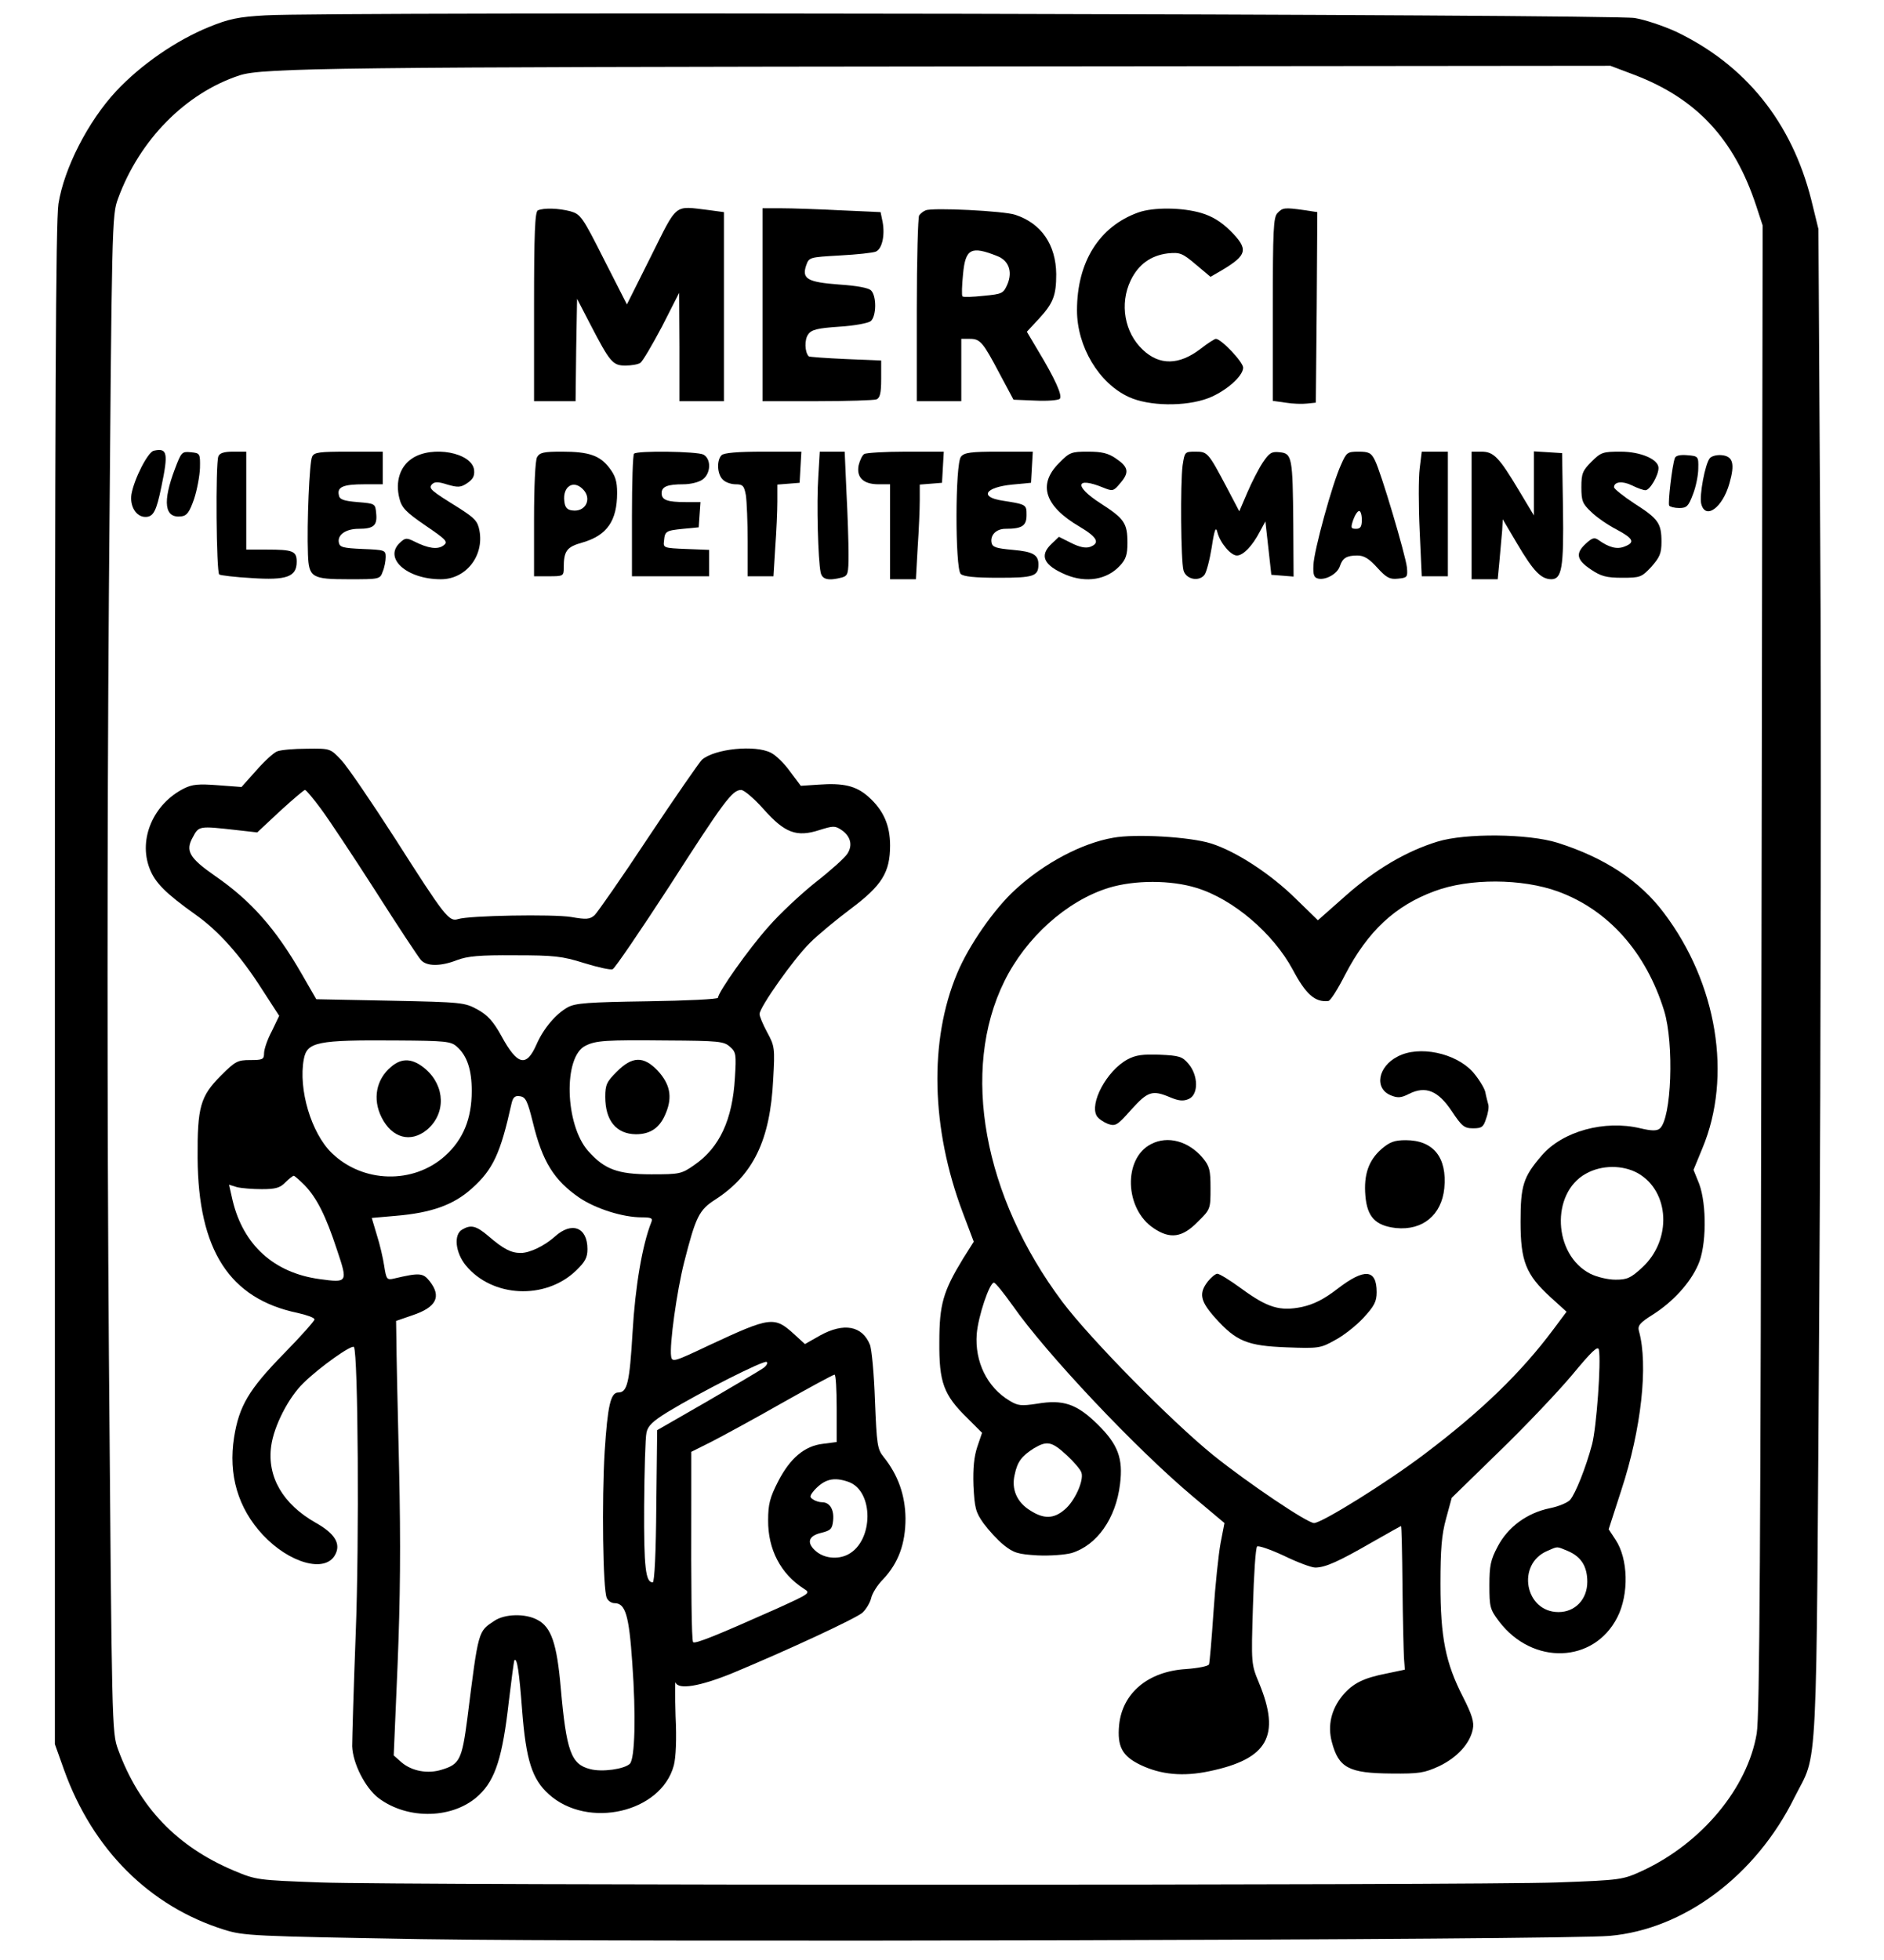
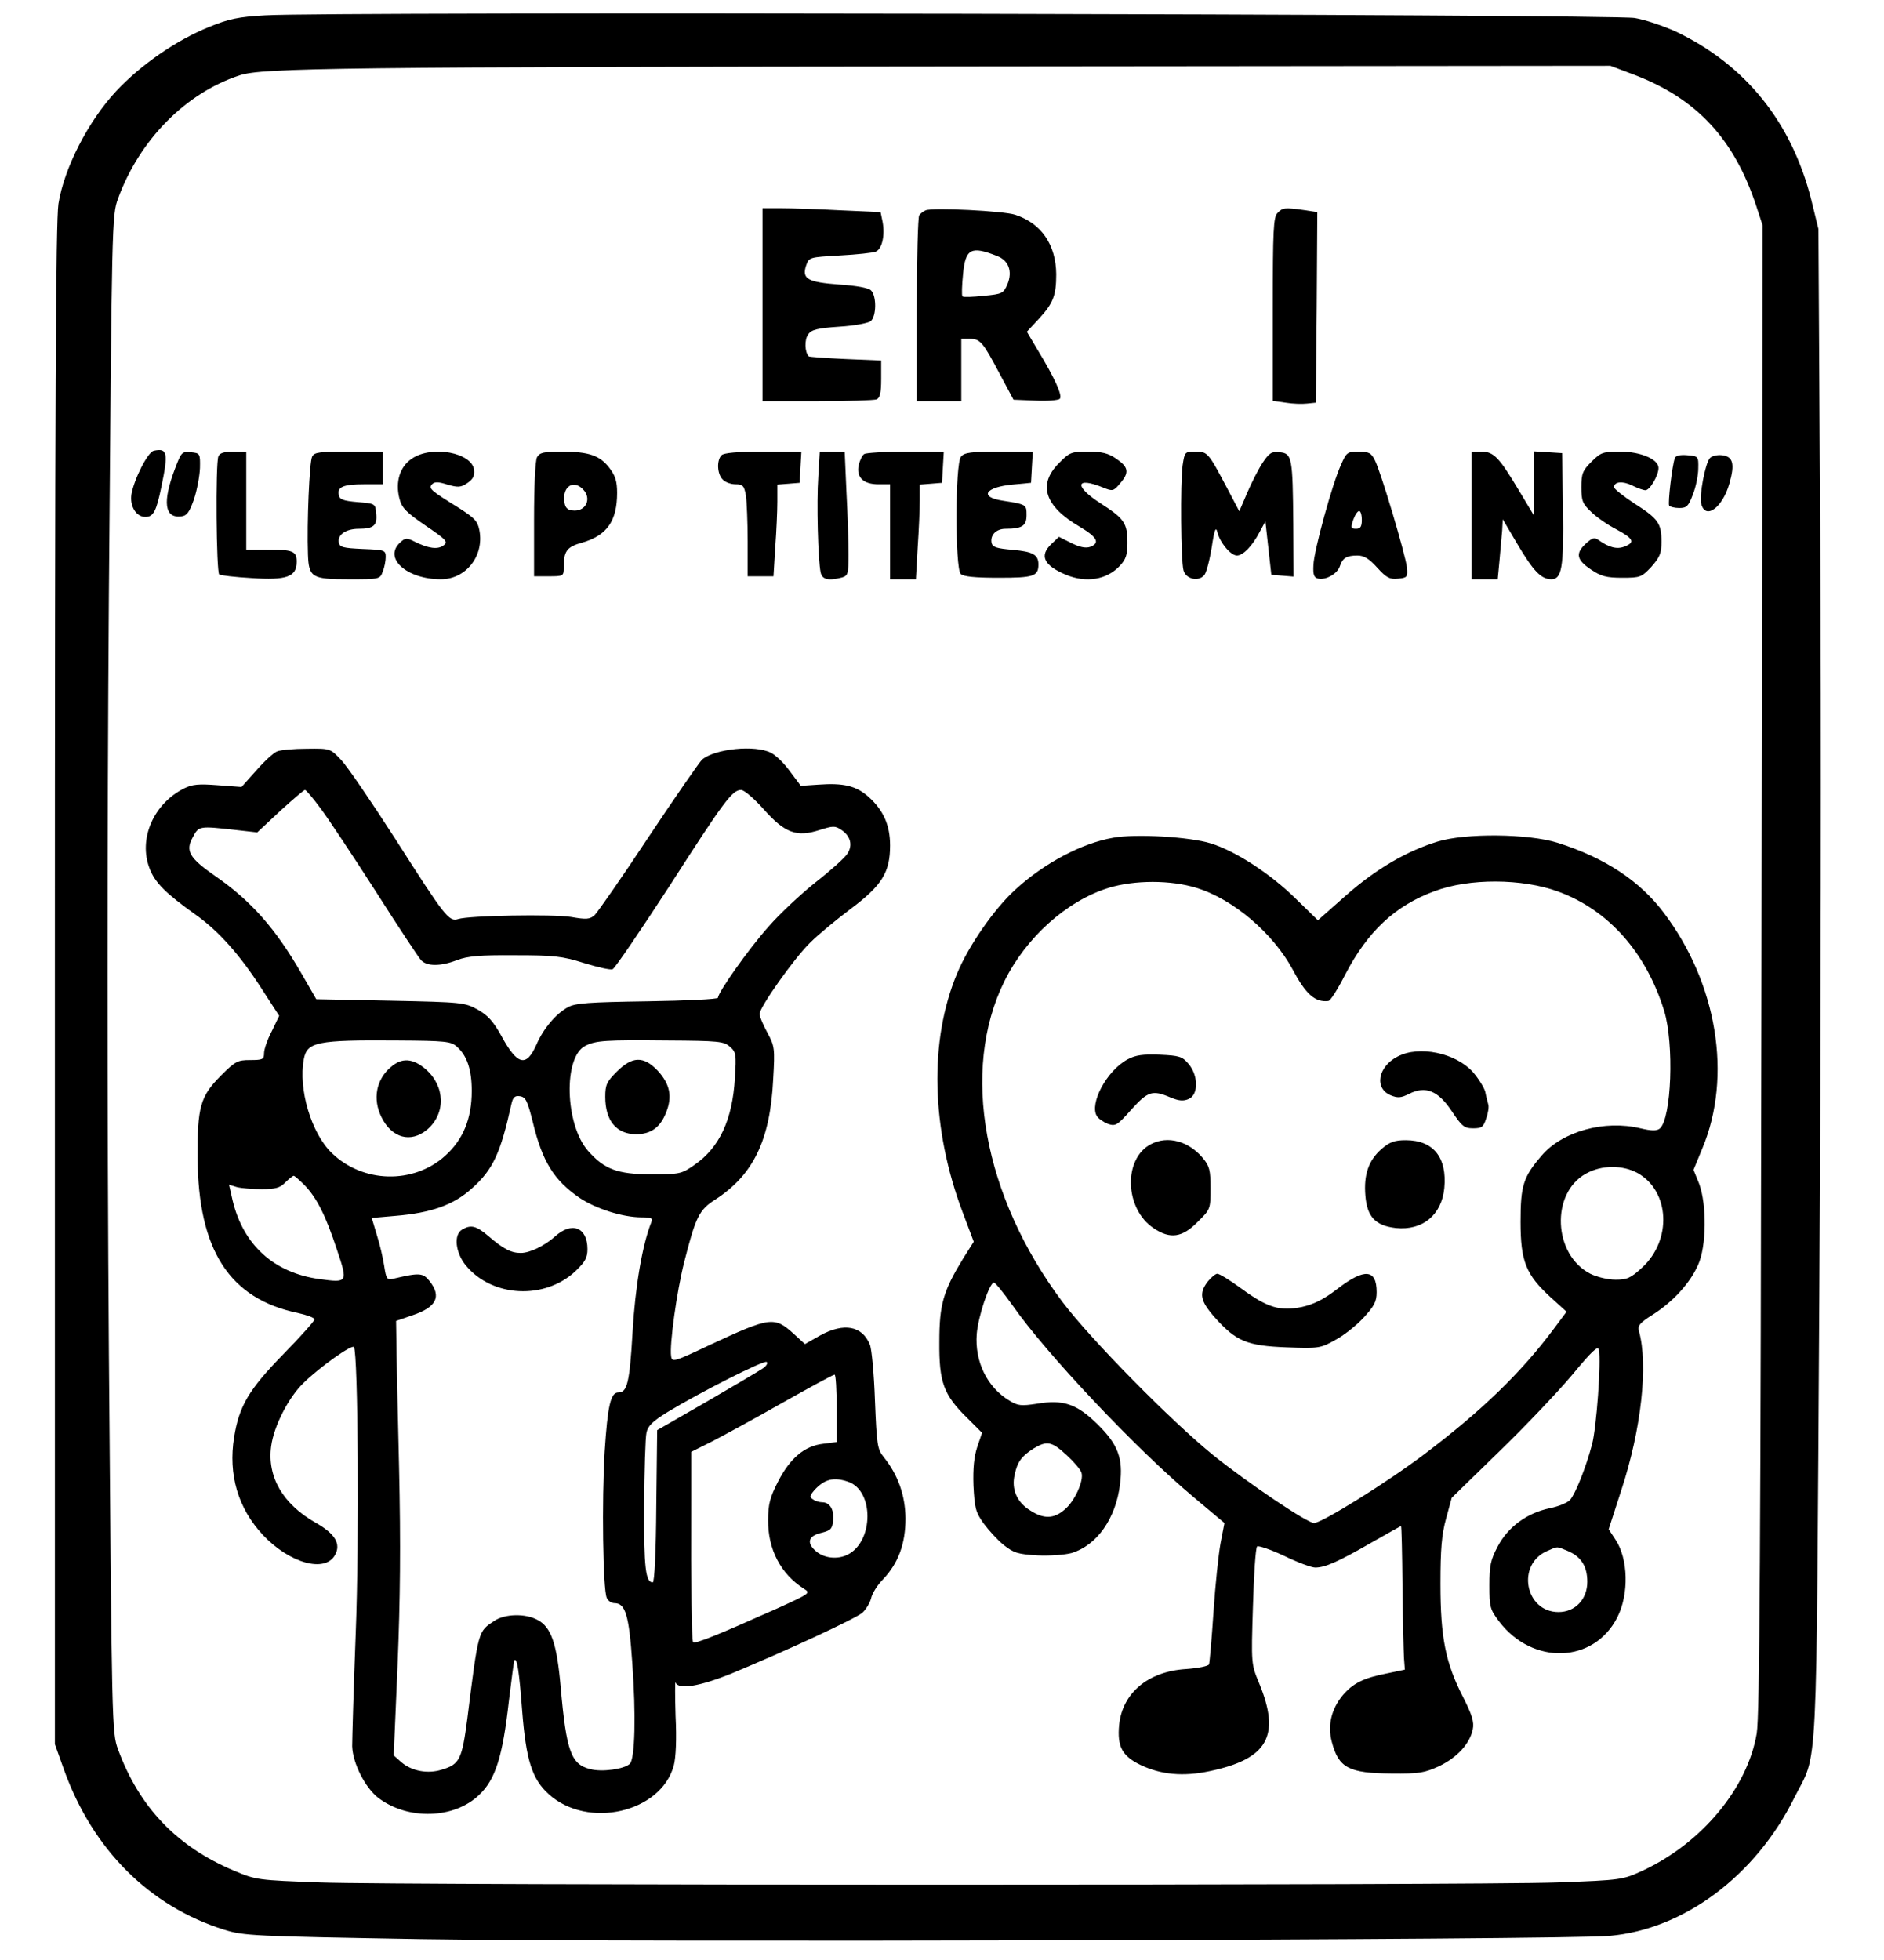
<svg xmlns="http://www.w3.org/2000/svg" version="1.0" width="476pt" height="495pt" viewBox="0 0 635 660" preserveAspectRatio="xMidYMid meet">
  <g transform="translate(0,660) scale(0.1,-0.1)" fill="#000000" stroke="none">
    <path d="M895 6550 c-91 -5 -124 -12 -190 -39 -111 -45 -230 -127 -314 -217 -94 -101 -175 -259 -194 -379 -9 -62 -12 -656 -12 -2635 l0 -2555 31 -87 c96 -267 287 -459 539 -538 67 -21 95 -22 665 -32 682 -11 3850 -3 4005 11 251 22 493 203 623 466 81 162 73 13 84 1695 5 828 7 1974 3 2548 l-6 1042 -24 98 c-66 262 -222 456 -458 568 -40 18 -101 39 -137 45 -72 13 -4412 22 -4615 9z m4615 -201 c209 -80 335 -216 409 -440 l22 -67 -4 -2503 c-3 -1951 -6 -2520 -16 -2578 -31 -184 -185 -369 -384 -462 -68 -31 -70 -32 -290 -40 -281 -10 -3879 -10 -4167 0 -212 8 -216 8 -292 40 -192 81 -319 214 -390 408 -21 57 -21 75 -31 1336 -6 823 -6 1731 0 2555 10 1260 10 1278 31 1335 72 197 227 355 410 415 77 25 327 28 2534 30 l2086 2 82 -31z" />
-     <path d="M1813 5893 c-10 -4 -13 -78 -13 -324 l0 -319 70 0 70 0 2 173 3 172 44 -85 c67 -129 76 -140 119 -140 20 0 43 4 50 9 8 5 40 60 73 122 l58 114 1 -182 0 -183 75 0 75 0 0 319 0 318 -52 7 c-118 14 -103 26 -194 -156 l-81 -162 -77 151 c-73 145 -79 153 -114 163 -39 10 -88 12 -109 3z" />
    <path d="M2570 5575 l0 -325 184 0 c101 0 191 3 200 6 12 5 16 21 16 69 l0 62 -120 5 c-66 3 -122 7 -124 9 -14 14 -15 57 -2 74 11 16 31 21 105 26 50 3 98 12 106 19 19 16 20 84 1 103 -9 9 -48 16 -107 20 -107 8 -127 19 -112 64 10 28 10 28 114 34 57 3 112 9 121 13 21 9 31 54 23 99 l-7 34 -135 6 c-75 4 -165 7 -200 7 l-63 0 0 -325z" />
    <path d="M3120 5893 c-8 -3 -18 -11 -22 -17 -4 -6 -8 -149 -8 -318 l0 -308 75 0 75 0 0 105 0 105 29 0 c35 0 44 -11 101 -119 l46 -86 73 -3 c41 -2 78 1 83 6 10 10 -16 68 -76 167 l-35 59 40 43 c49 53 59 79 59 151 -1 99 -50 171 -138 200 -38 13 -279 25 -302 15z m241 -154 c39 -15 52 -52 35 -94 -14 -32 -17 -34 -81 -40 -36 -4 -68 -5 -71 -2 -3 3 -2 37 2 76 8 85 27 95 115 60z" />
-     <path d="M3837 5886 c-132 -47 -207 -167 -207 -330 0 -122 74 -246 175 -292 67 -31 190 -33 267 -4 58 22 118 74 118 103 0 19 -74 97 -92 97 -4 0 -28 -15 -52 -34 -72 -55 -138 -56 -194 -3 -62 58 -79 155 -41 234 26 54 68 84 125 91 41 4 49 1 94 -37 l50 -42 38 22 c87 52 91 71 28 134 -31 30 -60 48 -97 59 -64 19 -161 20 -212 2z" />
    <path d="M4306 5884 c-14 -13 -16 -57 -16 -324 l0 -309 43 -6 c24 -4 56 -5 73 -3 l29 3 3 321 2 321 -46 7 c-65 9 -71 8 -88 -10z" />
    <path d="M518 5083 c-20 -5 -66 -95 -75 -147 -6 -40 16 -76 47 -76 27 0 37 19 54 102 24 115 20 131 -26 121z" />
    <path d="M590 5023 c-43 -113 -36 -169 22 -161 18 2 27 15 42 58 10 30 19 78 20 105 1 49 0 50 -31 53 -30 3 -32 0 -53 -55z" />
    <path d="M736 5064 c-10 -25 -7 -392 3 -398 5 -3 54 -9 109 -12 118 -8 152 4 152 55 0 36 -13 41 -101 41 l-69 0 0 165 0 165 -44 0 c-31 0 -46 -5 -50 -16z" />
    <path d="M1052 5063 c-9 -17 -18 -223 -14 -330 3 -77 13 -83 138 -83 103 0 105 0 114 26 6 14 10 36 10 49 0 23 -3 24 -77 27 -68 3 -78 6 -81 22 -5 26 24 46 67 46 50 0 63 11 59 51 -3 34 -3 34 -63 39 -48 4 -61 9 -63 24 -6 27 15 36 86 36 l62 0 0 55 0 55 -115 0 c-99 0 -116 -2 -123 -17z" />
    <path d="M1389 5057 c-41 -27 -57 -78 -43 -134 8 -32 21 -46 88 -92 72 -49 77 -55 61 -67 -20 -15 -52 -10 -98 13 -26 13 -31 13 -48 -3 -58 -52 21 -124 137 -124 84 0 146 78 130 164 -6 32 -16 42 -69 76 -95 59 -104 66 -91 80 9 9 21 9 52 -1 35 -10 45 -10 67 5 19 13 25 24 23 44 -7 59 -142 84 -209 39z" />
    <path d="M1810 5061 c-6 -12 -10 -98 -10 -210 l0 -191 50 0 c48 0 50 1 50 28 0 58 10 71 64 86 82 24 116 73 116 167 0 39 -6 58 -26 84 -32 42 -69 55 -160 55 -62 0 -75 -3 -84 -19z m154 -107 c33 -32 10 -79 -36 -72 -17 2 -24 11 -26 31 -6 49 30 73 62 41z" />
-     <path d="M2137 5073 c-4 -3 -7 -98 -7 -210 l0 -203 130 0 130 0 0 45 0 44 -77 3 c-76 3 -78 4 -75 27 3 33 6 35 65 41 l52 5 3 43 3 42 -50 0 c-62 0 -81 7 -81 30 0 22 19 30 74 30 23 0 52 7 64 16 28 20 30 69 3 84 -21 11 -224 14 -234 3z" />
    <path d="M2432 5068 c-17 -17 -15 -64 4 -82 8 -9 28 -16 43 -16 25 0 29 -5 35 -37 3 -21 6 -91 6 -155 l0 -118 43 0 44 0 6 98 c4 53 7 123 7 154 l0 57 38 3 37 3 3 53 3 52 -128 0 c-87 0 -133 -4 -141 -12z" />
    <path d="M2758 4995 c-6 -86 -1 -280 8 -322 5 -24 26 -29 72 -17 20 6 22 12 22 79 0 39 -3 133 -7 208 l-6 137 -42 0 -42 0 -5 -85z" />
    <path d="M2913 5072 c-7 -4 -15 -22 -19 -38 -8 -41 16 -64 67 -64 l39 0 0 -160 0 -160 43 0 44 0 6 107 c4 58 7 130 7 159 l0 53 38 3 37 3 3 53 3 52 -128 0 c-70 0 -134 -4 -140 -8z" />
    <path d="M3239 5063 c-20 -23 -20 -376 -1 -395 9 -9 47 -13 128 -13 118 0 134 5 134 45 0 33 -19 43 -86 49 -56 5 -69 9 -72 24 -5 26 16 47 47 47 56 0 71 10 71 46 0 36 0 36 -82 49 -78 12 -58 45 34 54 l63 6 3 53 3 52 -114 0 c-94 0 -117 -3 -128 -17z" />
    <path d="M3569 5041 c-72 -72 -48 -145 70 -214 59 -35 70 -55 35 -68 -15 -5 -35 -1 -63 13 l-42 21 -24 -23 c-43 -40 -28 -73 48 -105 68 -28 138 -17 182 31 20 21 25 38 25 76 0 67 -10 82 -91 134 -90 58 -84 91 9 53 32 -13 35 -13 58 15 31 36 28 54 -15 83 -26 18 -48 23 -94 23 -56 0 -62 -2 -98 -39z" />
    <path d="M3986 5034 c-8 -61 -6 -322 3 -354 8 -30 51 -39 70 -16 7 8 18 50 25 93 9 60 14 72 19 52 9 -36 45 -79 66 -79 21 0 52 32 77 80 l19 35 10 -90 10 -90 38 -3 37 -3 -1 178 c-2 224 -4 237 -46 241 -27 3 -35 -2 -57 -35 -14 -21 -37 -66 -52 -101 l-27 -63 -41 78 c-64 121 -66 123 -107 123 -36 0 -36 -1 -43 -46z" />
    <path d="M4520 5036 c-30 -65 -91 -289 -93 -337 -2 -35 2 -44 17 -47 26 -5 64 17 72 42 9 27 22 36 59 36 22 0 39 -10 67 -41 31 -34 42 -40 70 -37 31 3 33 5 30 38 -5 43 -88 323 -108 361 -12 25 -21 29 -55 29 -38 0 -41 -3 -59 -44z m70 -186 c0 -23 -5 -30 -19 -30 -18 0 -19 3 -10 30 6 17 15 30 20 30 5 0 9 -13 9 -30z" />
-     <path d="M4785 5023 c-4 -31 -4 -126 0 -210 l7 -153 44 0 44 0 0 210 0 210 -44 0 -44 0 -7 -57z" />
    <path d="M4960 4865 l0 -215 44 0 44 0 6 63 c3 34 7 79 9 101 l2 38 49 -83 c55 -93 80 -118 114 -119 36 0 43 37 40 239 l-3 186 -47 3 -48 3 0 -108 0 -108 -51 85 c-67 112 -85 130 -126 130 l-33 0 0 -215z" />
    <path d="M5364 5046 c-30 -30 -34 -40 -34 -86 0 -46 4 -56 33 -83 18 -18 56 -44 85 -59 58 -31 64 -44 27 -58 -25 -10 -52 -3 -87 22 -14 10 -21 8 -43 -12 -36 -33 -31 -55 17 -87 34 -23 52 -28 106 -28 61 0 65 2 98 37 28 32 34 45 34 84 0 63 -11 78 -91 129 -38 25 -69 50 -69 55 0 19 29 22 61 6 18 -9 38 -16 45 -16 15 0 44 50 44 75 0 29 -60 55 -128 55 -59 0 -66 -2 -98 -34z" />
    <path d="M5645 5058 c-9 -24 -24 -152 -19 -160 3 -4 18 -8 34 -8 25 0 31 6 46 46 10 25 18 65 18 87 1 41 0 42 -37 45 -24 2 -39 -1 -42 -10z" />
    <path d="M5763 5058 c-16 -19 -36 -126 -29 -154 14 -55 72 -13 95 69 19 66 12 91 -25 95 -17 2 -35 -3 -41 -10z" />
    <path d="M934 4070 c-11 -4 -43 -33 -70 -64 l-50 -56 -80 6 c-65 5 -86 3 -114 -11 -103 -52 -154 -170 -116 -269 18 -48 54 -84 155 -156 78 -55 151 -137 225 -253 l57 -88 -25 -52 c-15 -28 -26 -61 -26 -74 0 -21 -5 -23 -47 -23 -42 0 -50 -4 -98 -52 -70 -70 -80 -106 -79 -278 2 -310 107 -474 337 -522 31 -7 57 -16 57 -22 0 -5 -47 -58 -105 -117 -116 -119 -149 -174 -166 -280 -20 -126 13 -239 97 -329 89 -95 209 -129 243 -68 21 37 1 72 -65 109 -111 63 -164 155 -150 258 9 68 59 165 109 213 55 54 164 131 170 121 14 -23 18 -657 6 -963 -7 -184 -12 -356 -12 -382 2 -58 44 -140 88 -174 100 -76 256 -71 340 10 55 52 79 129 100 315 9 74 17 137 19 139 9 8 16 -39 26 -171 13 -165 33 -230 90 -281 131 -118 378 -62 421 97 7 26 10 89 6 167 -2 69 -2 119 0 113 9 -26 83 -13 191 31 183 76 416 184 439 204 12 11 25 33 29 48 3 16 21 45 40 64 52 55 76 120 76 206 -1 78 -25 146 -74 207 -21 26 -23 42 -29 190 -3 89 -11 174 -17 188 -26 64 -88 75 -168 31 l-51 -29 -36 33 c-67 61 -79 60 -287 -37 -118 -56 -125 -58 -128 -37 -6 37 19 219 44 317 39 153 50 176 105 211 128 83 185 200 195 405 6 105 5 112 -20 158 -14 26 -26 54 -26 62 0 23 116 187 170 240 28 28 90 79 138 115 104 78 132 122 132 213 0 69 -23 120 -74 165 -41 36 -83 46 -167 40 l-60 -4 -36 48 c-19 27 -48 55 -64 63 -53 28 -190 14 -233 -23 -10 -10 -91 -127 -181 -262 -89 -135 -171 -252 -181 -262 -16 -14 -28 -15 -79 -6 -62 10 -344 5 -381 -7 -31 -10 -45 9 -211 269 -81 126 -163 246 -183 267 -37 39 -37 39 -116 38 -43 0 -88 -4 -100 -9z m148 -194 c26 -35 109 -160 184 -277 75 -118 144 -222 152 -231 19 -23 67 -23 123 -1 35 13 75 17 194 16 132 0 160 -3 233 -26 45 -14 89 -24 97 -21 8 4 93 129 190 278 185 288 213 326 243 326 10 0 44 -29 76 -65 71 -80 111 -95 188 -70 45 14 52 15 73 1 32 -21 40 -52 21 -81 -9 -14 -57 -57 -107 -96 -49 -39 -122 -107 -160 -151 -66 -74 -169 -220 -169 -238 0 -5 -107 -10 -237 -12 -200 -3 -243 -6 -269 -20 -40 -22 -82 -71 -106 -126 -34 -77 -64 -70 -118 29 -27 49 -46 70 -80 89 -44 24 -51 25 -294 30 l-250 5 -49 85 c-88 153 -171 247 -293 331 -86 60 -100 84 -74 130 20 38 21 38 146 24 l71 -8 77 72 c43 39 80 71 84 71 4 0 28 -29 54 -64z m458 -801 c34 -30 50 -77 50 -149 0 -94 -29 -164 -90 -219 -107 -96 -277 -92 -382 10 -69 67 -113 215 -94 316 11 58 44 65 312 63 167 -1 184 -3 204 -21z m920 0 c21 -18 22 -26 17 -105 -8 -141 -52 -235 -136 -293 -44 -31 -50 -32 -146 -32 -114 0 -158 17 -213 79 -78 89 -84 317 -9 354 35 18 69 20 273 18 177 -1 194 -3 214 -21z m-664 -255 c32 -132 71 -195 157 -254 55 -37 146 -66 210 -66 33 0 38 -3 32 -17 -30 -76 -54 -215 -63 -371 -10 -170 -18 -202 -48 -202 -26 0 -36 -45 -46 -199 -10 -164 -6 -464 7 -493 4 -10 16 -18 26 -18 37 0 49 -40 60 -200 13 -178 9 -324 -8 -341 -18 -18 -94 -29 -134 -18 -64 16 -80 59 -99 274 -13 149 -32 205 -79 229 -41 22 -109 20 -144 -3 -56 -37 -54 -29 -92 -331 -18 -137 -26 -153 -86 -171 -47 -15 -101 -5 -136 25 l-26 23 13 304 c9 220 11 405 5 669 -5 201 -9 393 -9 428 l-1 63 55 19 c81 27 99 63 58 115 -22 28 -34 29 -119 9 -25 -6 -27 -3 -34 42 -4 27 -15 74 -25 105 l-17 57 80 7 c121 10 196 37 257 92 72 64 97 119 134 286 5 22 12 28 29 25 19 -3 25 -16 43 -88z m-769 -212 c41 -43 71 -102 109 -218 37 -110 36 -111 -59 -98 -154 21 -257 115 -293 265 l-12 53 26 -8 c15 -4 53 -7 84 -7 46 0 62 4 80 23 12 12 25 22 28 22 3 0 20 -15 37 -32z m1544 -617 c-13 -9 -98 -59 -189 -112 l-167 -96 -3 -256 c-1 -154 -6 -257 -12 -257 -24 0 -30 49 -29 257 1 120 4 231 8 248 5 23 21 38 71 69 112 68 324 175 334 169 5 -4 -1 -14 -13 -22z m249 -135 l0 -113 -46 -6 c-62 -7 -111 -48 -152 -128 -27 -53 -33 -76 -33 -129 -1 -98 42 -181 120 -231 24 -15 22 -16 -90 -67 -202 -90 -278 -121 -283 -113 -5 8 -7 178 -6 478 l0 163 68 34 c37 19 144 77 237 130 94 53 173 96 178 96 4 0 7 -51 7 -114z m39 -247 c87 -30 86 -200 -1 -245 -35 -18 -82 -13 -110 13 -30 27 -23 50 20 60 32 8 37 13 40 41 4 37 -11 62 -37 62 -9 0 -23 4 -31 10 -12 7 -11 12 5 31 34 37 65 45 114 28z" />
    <path d="M1318 3007 c-50 -42 -63 -108 -32 -170 35 -70 98 -87 153 -42 64 54 62 146 -4 204 -43 37 -80 40 -117 8z" />
    <path d="M2079 2991 c-34 -34 -39 -44 -39 -85 0 -80 37 -125 103 -126 50 0 82 22 102 73 22 54 13 97 -29 142 -47 49 -85 48 -137 -4z" />
    <path d="M1558 2459 c-30 -17 -23 -78 12 -121 89 -108 267 -117 371 -18 31 30 39 44 39 73 0 74 -53 94 -110 42 -35 -31 -84 -55 -115 -55 -33 0 -59 14 -109 57 -41 35 -59 39 -88 22z" />
    <path d="M3752 3779 c-105 -18 -232 -85 -329 -174 -71 -64 -158 -189 -197 -283 -95 -226 -88 -523 19 -806 l37 -98 -36 -57 c-67 -110 -80 -154 -80 -281 -1 -136 14 -178 95 -257 l49 -49 -16 -47 c-11 -33 -15 -72 -13 -131 4 -75 7 -89 34 -127 17 -23 47 -56 68 -73 34 -27 48 -31 114 -35 42 -2 93 2 115 8 85 26 149 116 163 232 11 87 -7 134 -75 201 -71 70 -117 85 -205 70 -53 -8 -64 -7 -92 10 -76 45 -118 132 -111 225 5 60 43 173 58 173 5 0 33 -35 63 -77 113 -162 416 -483 608 -644 l106 -89 -13 -67 c-7 -38 -18 -142 -24 -233 -6 -91 -13 -170 -15 -176 -2 -6 -36 -13 -78 -16 -128 -8 -214 -81 -225 -188 -7 -73 10 -105 72 -135 69 -33 144 -40 233 -21 196 41 240 119 167 296 -27 65 -27 65 -21 259 3 106 9 197 14 202 4 4 45 -10 90 -31 45 -22 93 -40 106 -40 34 0 80 21 191 85 53 30 97 55 98 55 2 0 4 -91 5 -202 1 -112 4 -221 5 -242 l3 -40 -62 -13 c-77 -15 -113 -33 -147 -73 -39 -47 -52 -102 -37 -158 23 -87 57 -105 201 -106 93 -1 111 2 161 25 60 29 103 75 113 124 5 24 -2 48 -33 109 -59 115 -76 201 -76 381 0 116 4 166 19 220 l19 70 158 154 c88 85 199 202 247 259 67 81 88 101 91 86 8 -41 -8 -262 -23 -319 -21 -79 -56 -166 -74 -187 -8 -9 -38 -22 -68 -28 -78 -16 -142 -64 -176 -129 -24 -45 -28 -65 -28 -131 0 -73 2 -81 33 -122 113 -148 319 -141 398 14 40 78 37 198 -6 262 l-23 35 43 133 c67 204 91 421 59 535 -5 18 3 28 48 56 67 43 124 105 151 166 29 62 30 204 4 274 l-19 47 30 73 c101 242 50 555 -130 793 -81 108 -200 186 -358 236 -99 31 -311 33 -405 4 -104 -32 -207 -92 -308 -181 l-95 -84 -74 72 c-85 84 -203 161 -287 187 -70 22 -254 33 -329 19z m1499 -181 c170 -62 297 -205 358 -402 34 -111 25 -364 -15 -397 -10 -8 -27 -8 -65 1 -121 29 -263 -10 -333 -92 -62 -72 -71 -101 -71 -223 0 -133 18 -178 101 -254 l54 -49 -44 -59 c-109 -146 -242 -275 -434 -420 -125 -95 -347 -233 -373 -233 -23 0 -223 135 -339 228 -141 114 -414 391 -509 517 -267 356 -344 780 -196 1080 73 148 210 271 351 315 88 27 210 27 297 0 124 -38 258 -153 324 -275 44 -83 75 -111 120 -106 7 0 32 40 57 89 76 146 168 232 301 281 117 44 295 43 416 -1z m269 -949 c108 -61 116 -225 15 -318 -39 -36 -51 -41 -90 -41 -26 0 -63 9 -85 20 -125 64 -134 271 -15 337 53 30 124 30 175 2z m-1925 -950 c24 -22 47 -49 50 -59 9 -27 -23 -97 -57 -125 -36 -31 -70 -32 -115 -3 -45 27 -65 72 -53 121 9 44 24 63 65 89 44 26 60 23 110 -23z m1689 -323 c45 -19 66 -52 66 -104 0 -59 -41 -102 -97 -102 -113 0 -143 161 -38 206 37 16 30 16 69 0z" />
    <path d="M4711 3042 c-67 -34 -80 -108 -23 -131 22 -9 34 -9 61 5 56 28 98 11 144 -58 34 -51 42 -58 72 -58 29 0 35 4 44 33 7 19 10 40 7 48 -2 8 -7 26 -10 42 -4 15 -23 45 -42 67 -58 64 -181 90 -253 52z" />
    <path d="M3800 3032 c-70 -38 -129 -149 -103 -191 6 -9 22 -20 37 -26 26 -9 32 -5 79 48 56 62 71 67 132 41 29 -12 44 -13 62 -5 33 15 32 79 -1 118 -21 25 -31 28 -97 31 -58 2 -81 -1 -109 -16z" />
    <path d="M3880 2747 c-95 -48 -90 -219 9 -284 55 -37 96 -31 147 21 44 43 44 44 44 114 0 61 -3 74 -26 102 -48 57 -118 76 -174 47z" />
    <path d="M4656 2730 c-43 -38 -60 -86 -54 -157 6 -72 34 -101 103 -109 90 -9 154 44 163 134 10 104 -37 162 -130 162 -38 0 -54 -6 -82 -30z" />
    <path d="M4071 2284 c-31 -40 -26 -66 25 -123 71 -79 108 -94 241 -99 107 -4 114 -3 162 24 29 15 72 49 96 75 37 40 45 55 45 87 0 78 -41 81 -131 12 -48 -37 -81 -53 -121 -62 -74 -15 -115 -3 -204 62 -38 28 -74 50 -81 50 -6 0 -21 -12 -32 -26z" />
  </g>
</svg>